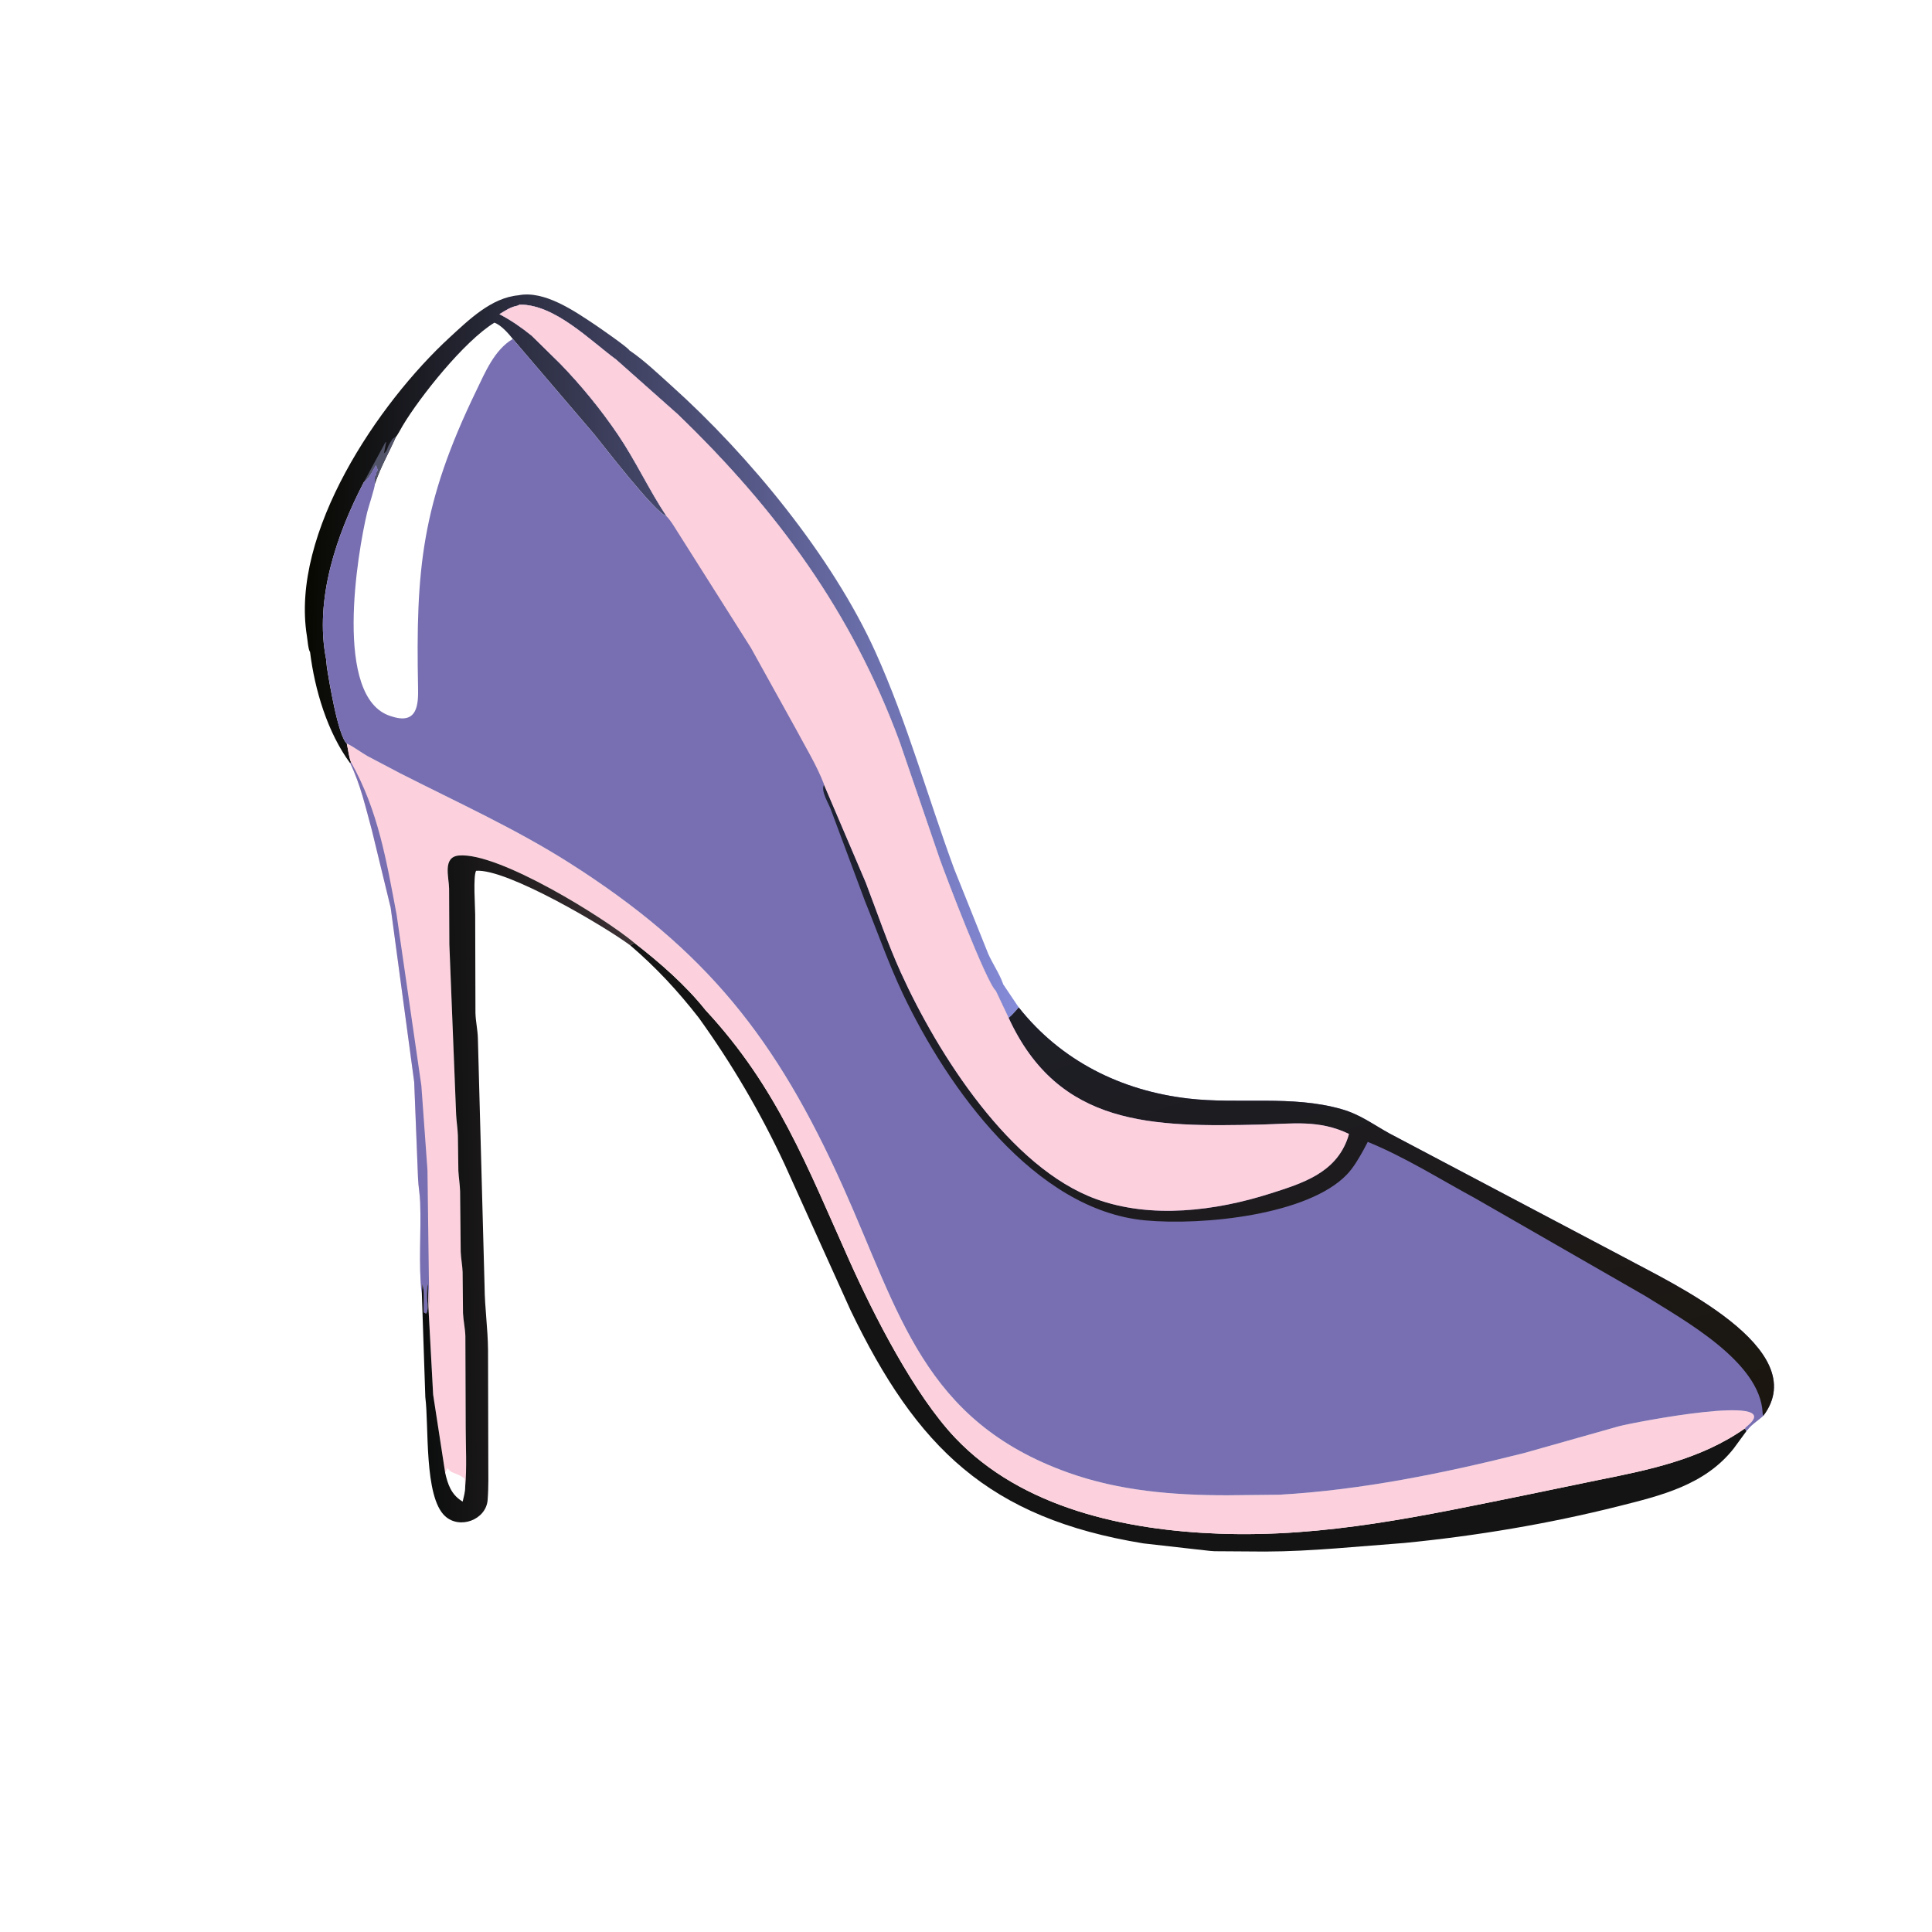
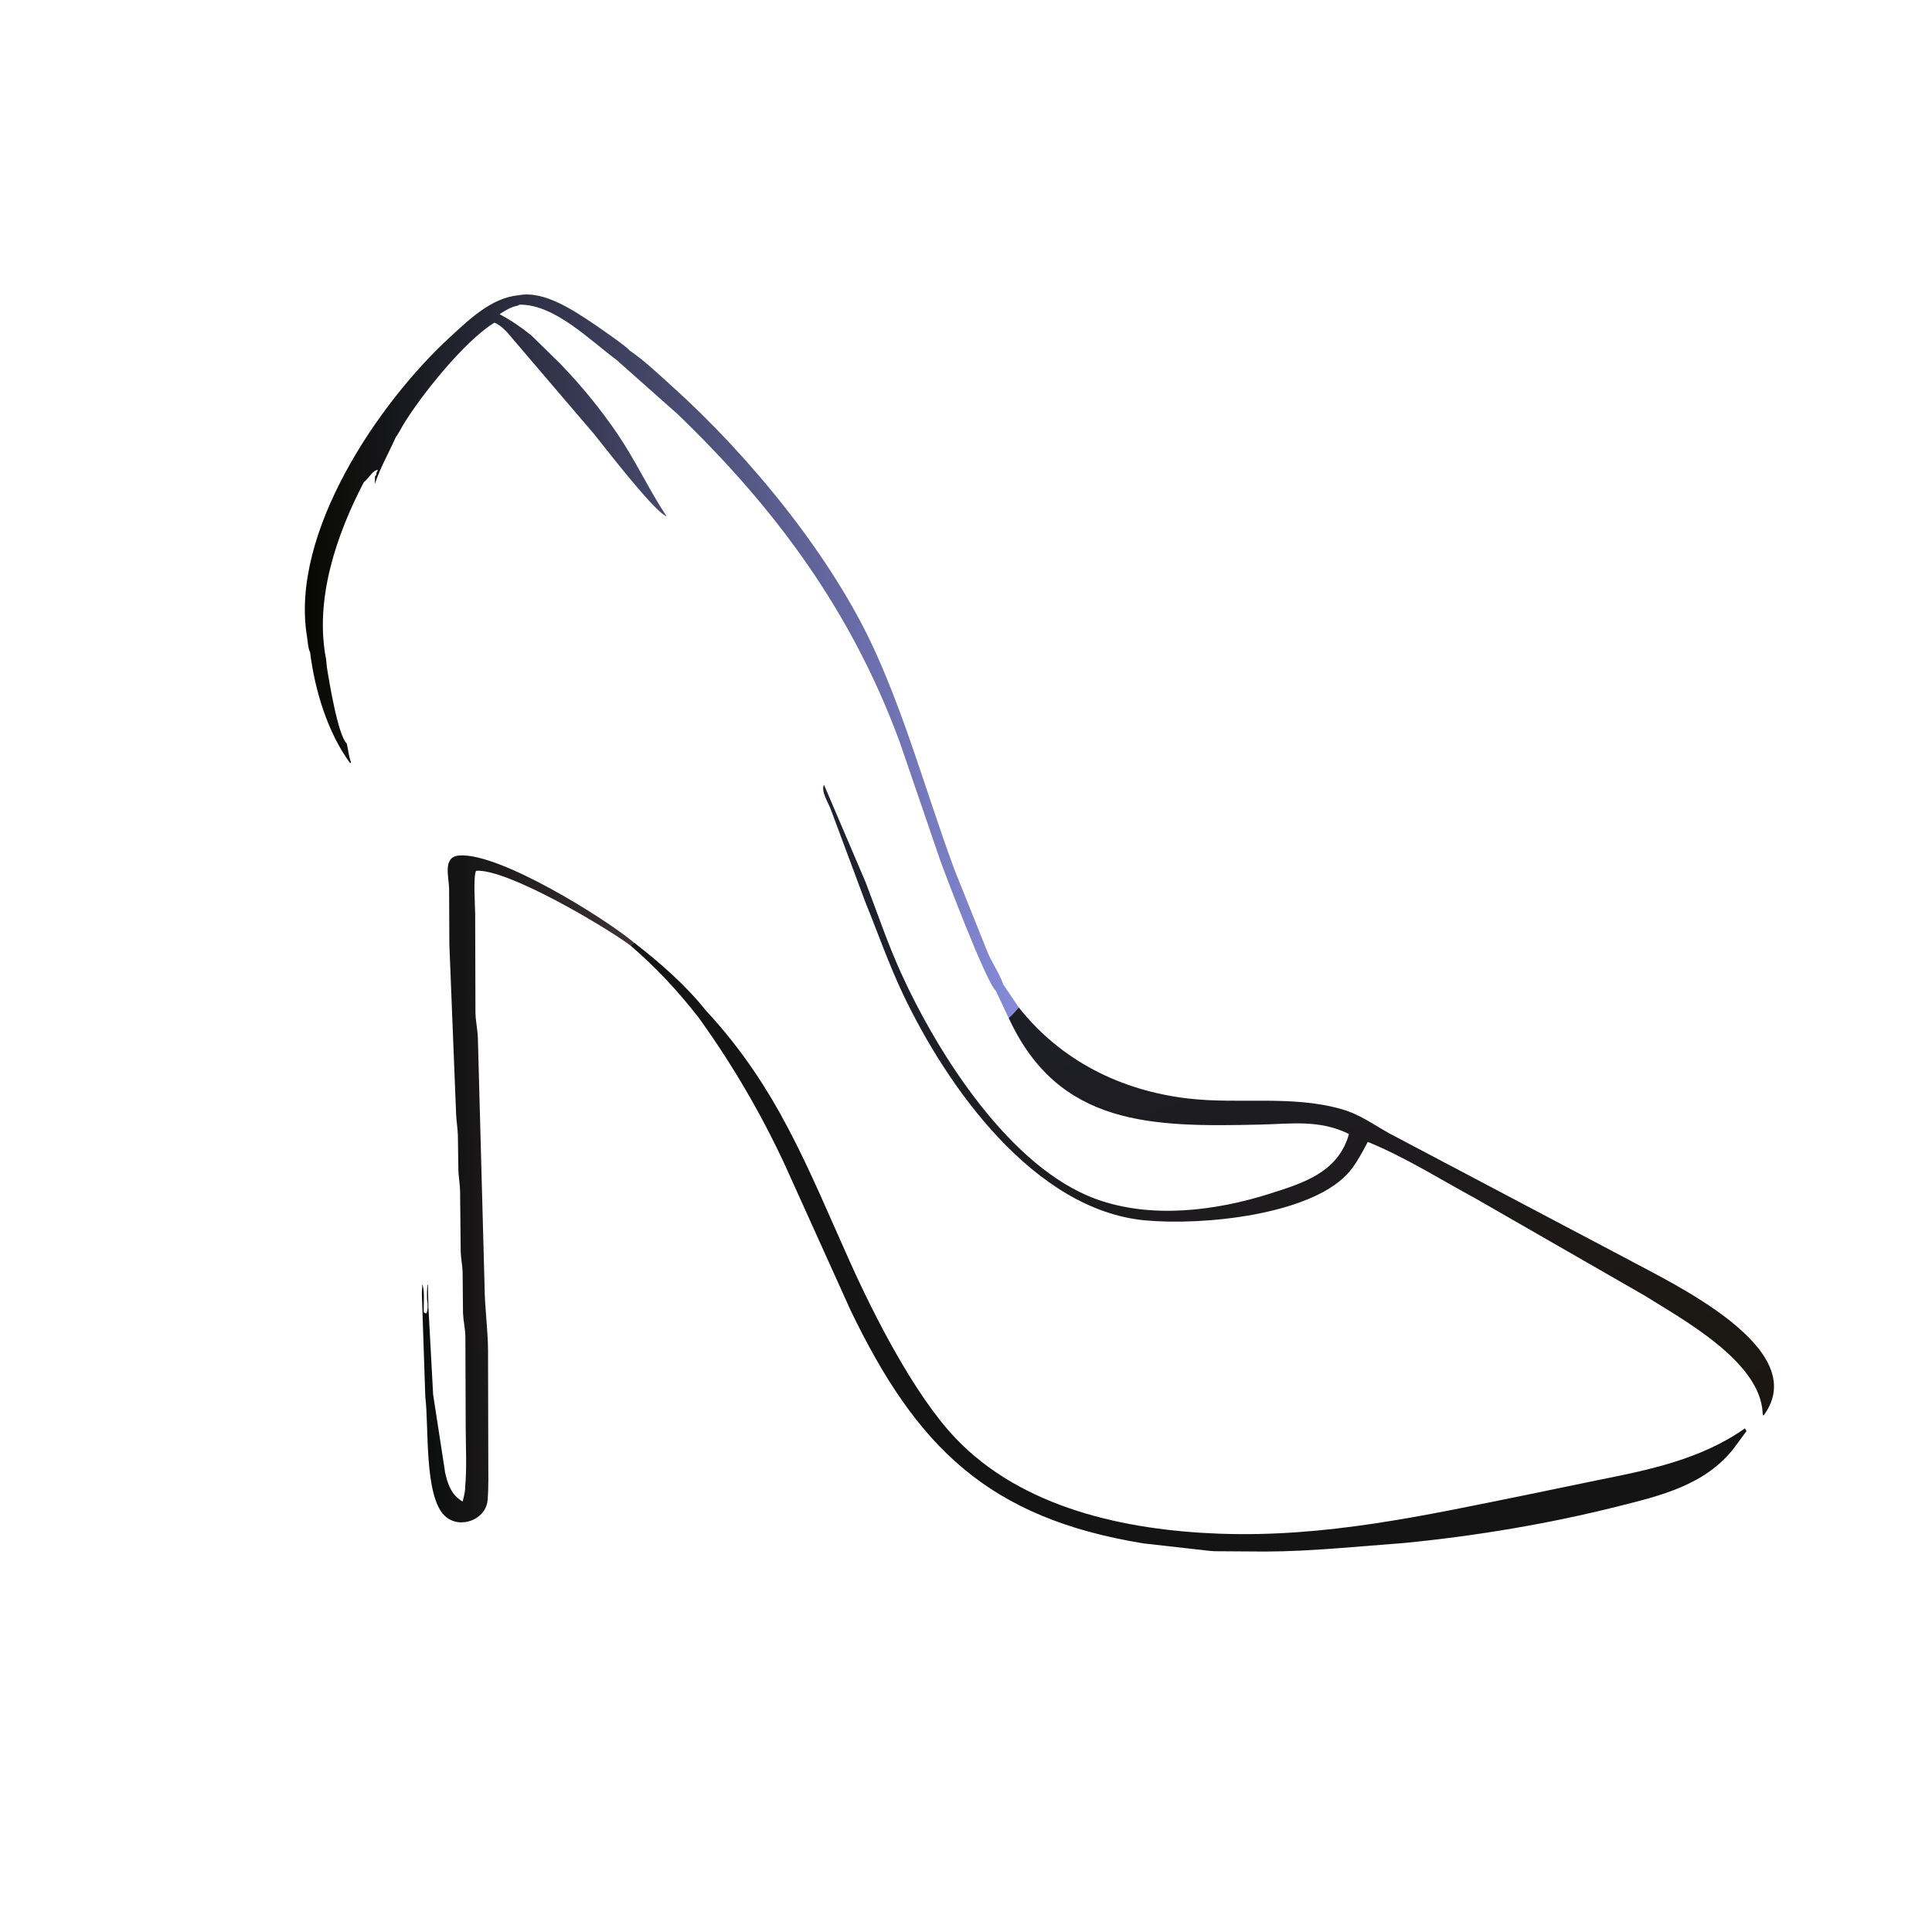
<svg xmlns="http://www.w3.org/2000/svg" version="1.1" style="display: block;" viewBox="0 0 2048 2048" width="640" height="640">
  <defs>
    <linearGradient id="Gradient1" gradientUnits="userSpaceOnUse" x1="322.865" y1="686.705" x2="1085.55" y2="700.294">
      <stop class="stop0" offset="0" stop-opacity="1" stop-color="rgb(8,8,2)" />
      <stop class="stop1" offset="1" stop-opacity="1" stop-color="rgb(134,139,217)" />
    </linearGradient>
    <linearGradient id="Gradient2" gradientUnits="userSpaceOnUse" x1="445.22" y1="1260.54" x2="675.278" y2="1257.62">
      <stop class="stop0" offset="0" stop-opacity="1" stop-color="rgb(11,13,13)" />
      <stop class="stop1" offset="1" stop-opacity="1" stop-color="rgb(62,50,53)" />
    </linearGradient>
    <linearGradient id="Gradient3" gradientUnits="userSpaceOnUse" x1="1507.13" y1="1597.5" x2="1257.2" y2="745.885">
      <stop class="stop0" offset="0" stop-opacity="1" stop-color="rgb(27,22,15)" />
      <stop class="stop1" offset="1" stop-opacity="1" stop-color="rgb(31,34,49)" />
    </linearGradient>
  </defs>
-   <path transform="translate(0,0)" fill="url(#Gradient1)" d="M 549.488 313.033 C 576.938 307.484 608.842 329.639 630.809 344.284 C 635.063 347.121 666.283 368.761 667.105 371.326 C 682.943 382.049 697.702 396.289 711.935 409.066 C 793.656 482.421 882.173 589.713 927.937 691 C 961.561 765.416 983.236 844.371 1011.38 920.875 L 1047.53 1011.02 C 1052.14 1021.49 1059.57 1032.25 1063.25 1042.8 L 1063.24 1043.12 L 1079.93 1067.94 C 1076.6 1071.56 1073.15 1076.12 1069.2 1079 L 1055.63 1050.34 C 1045.6 1041.7 1002.18 927.513 996.207 910.67 L 953.631 786.284 C 902.868 648.821 823.592 540.483 718.5 439.175 L 653.253 381.25 C 625.16 360.639 587.989 322.552 550.869 322.948 L 548.365 324.123 C 541.411 325.278 535.431 329.426 529.475 333.026 C 541.707 339.429 552.774 347.065 563.492 355.759 L 593.695 385.393 C 616.125 408.55 636.844 433.877 654.936 460.549 C 673.921 488.538 688.017 519.414 706.696 547.433 C 693.404 542.484 640.699 473.527 629.781 460.203 L 543.615 359.298 C 539.024 353.516 531.079 344.425 524.061 342.068 C 491.995 361.668 445.328 420.445 427.015 451 C 426.116 452.5 420.577 462.75 419.705 463.036 C 412.206 480.035 403.317 495.173 397.36 513.021 L 397.51 505 C 398.553 503.947 398.709 504.084 399 502.5 L 399.005 501.25 C 399.61 500.242 400.269 499.18 400.5 498 L 398.616 492.607 C 394.679 499.027 392.326 505.311 386.566 510.356 L 385.654 511.141 C 356.816 566.53 333.139 635.293 345.677 698.77 L 346.454 706.791 C 348.59 720.726 358.33 780.072 367.579 788.108 C 369.157 794.74 369.611 801.71 372.121 808.06 L 371.212 809.065 C 347.081 776.299 333.636 731.286 328.675 691.187 C 326.775 688.842 325.882 677.59 325.362 674.4 C 307.494 564.822 401.356 426.876 476.758 357.606 C 496.826 339.17 520.858 315.583 549.488 313.033 z" />
-   <path transform="translate(0,0)" fill="rgb(81,83,104)" d="M 385.654 511.141 L 406.925 471.881 C 407.753 470.261 407.923 469.351 409.425 468.321 L 407 480.51 C 410.552 478.47 410.484 474.373 412.51 471 L 415.005 467.005 C 416.066 464.619 417.452 464.359 419.705 463.036 C 412.206 480.035 403.317 495.173 397.36 513.021 L 397.51 505 C 398.553 503.947 398.709 504.084 399 502.5 L 399.005 501.25 C 399.61 500.242 400.269 499.18 400.5 498 L 398.616 492.607 C 394.679 499.027 392.326 505.311 386.566 510.356 L 385.654 511.141 z" />
+   <path transform="translate(0,0)" fill="url(#Gradient1)" d="M 549.488 313.033 C 576.938 307.484 608.842 329.639 630.809 344.284 C 635.063 347.121 666.283 368.761 667.105 371.326 C 682.943 382.049 697.702 396.289 711.935 409.066 C 793.656 482.421 882.173 589.713 927.937 691 C 961.561 765.416 983.236 844.371 1011.38 920.875 L 1047.53 1011.02 C 1052.14 1021.49 1059.57 1032.25 1063.25 1042.8 L 1063.24 1043.12 L 1079.93 1067.94 C 1076.6 1071.56 1073.15 1076.12 1069.2 1079 L 1055.63 1050.34 C 1045.6 1041.7 1002.18 927.513 996.207 910.67 L 953.631 786.284 C 902.868 648.821 823.592 540.483 718.5 439.175 L 653.253 381.25 C 625.16 360.639 587.989 322.552 550.869 322.948 L 548.365 324.123 C 541.411 325.278 535.431 329.426 529.475 333.026 C 541.707 339.429 552.774 347.065 563.492 355.759 L 593.695 385.393 C 616.125 408.55 636.844 433.877 654.936 460.549 C 673.921 488.538 688.017 519.414 706.696 547.433 C 693.404 542.484 640.699 473.527 629.781 460.203 L 543.615 359.298 C 539.024 353.516 531.079 344.425 524.061 342.068 C 491.995 361.668 445.328 420.445 427.015 451 C 426.116 452.5 420.577 462.75 419.705 463.036 C 412.206 480.035 403.317 495.173 397.36 513.021 L 397.51 505 C 398.553 503.947 398.709 504.084 399 502.5 L 399.005 501.25 C 399.61 500.242 400.269 499.18 400.5 498 C 394.679 499.027 392.326 505.311 386.566 510.356 L 385.654 511.141 C 356.816 566.53 333.139 635.293 345.677 698.77 L 346.454 706.791 C 348.59 720.726 358.33 780.072 367.579 788.108 C 369.157 794.74 369.611 801.71 372.121 808.06 L 371.212 809.065 C 347.081 776.299 333.636 731.286 328.675 691.187 C 326.775 688.842 325.882 677.59 325.362 674.4 C 307.494 564.822 401.356 426.876 476.758 357.606 C 496.826 339.17 520.858 315.583 549.488 313.033 z" />
  <path transform="translate(0,0)" fill="rgb(21,20,20)" d="M 668.153 1002.14 L 672.164 999.25 C 698.838 1019.83 726.87 1044.27 747.881 1070.76 C 823.964 1152.6 855.501 1236.28 900.567 1336.72 C 926.186 1393.82 968.949 1478.24 1012.65 1524.26 C 1083.49 1598.86 1193.33 1622.14 1292.54 1625.77 C 1404.86 1629.87 1508.86 1606.79 1618.11 1584.63 L 1692.78 1569.2 C 1748.16 1558.14 1802.6 1547.14 1849.69 1514.17 L 1851.32 1517.01 L 1837.68 1535.62 C 1807.16 1574.16 1761.24 1585.23 1715.66 1596.68 C 1641.36 1615.35 1564.77 1628.15 1488.53 1635.63 L 1416.05 1641.36 C 1390.89 1643.24 1366.22 1644.65 1340.97 1644.71 L 1287.5 1644.36 C 1281.02 1644.09 1274.59 1642.94 1268.13 1642.4 L 1212 1636.05 C 1047.9 1609.27 971.772 1534.53 901.645 1388.96 L 831.708 1234.16 C 806.159 1179.34 775.997 1127.91 740.7 1078.84 C 718.433 1050.29 695.708 1025.78 668.153 1002.14 z" />
-   <path transform="translate(0,0)" fill="rgb(252,209,221)" d="M 367.579 788.108 L 368.52 788.571 C 375.85 792.281 382.414 797.361 389.534 801.477 L 424.527 819.885 C 484.388 850.335 546.432 878.441 603.235 914.5 C 748.607 1006.78 823.068 1100.8 893.597 1257.93 C 953.686 1391.79 978.829 1506.17 1132.34 1561.04 C 1186.47 1580.39 1243.49 1585.02 1300.52 1585.04 L 1356.13 1584.47 C 1443.09 1579.53 1531.05 1561.61 1615.3 1540.37 L 1716.35 1511.83 C 1734.65 1507.22 1890.18 1477.3 1853.99 1510.11 C 1853.28 1510.76 1849.76 1513.57 1849.69 1514.17 C 1802.6 1547.14 1748.16 1558.14 1692.78 1569.2 L 1618.11 1584.63 C 1508.86 1606.79 1404.86 1629.87 1292.54 1625.77 C 1193.33 1622.14 1083.49 1598.86 1012.65 1524.26 C 968.949 1478.24 926.186 1393.82 900.567 1336.72 C 855.501 1236.28 823.964 1152.6 747.881 1070.76 C 726.87 1044.27 698.838 1019.83 672.164 999.25 L 668.153 1002.14 C 641.921 982.588 537.581 920.63 504.675 923.066 C 501.416 928.995 503.683 961.098 503.718 969.156 L 503.999 1073.77 C 504.217 1082.73 506.31 1091.44 506.563 1100.46 L 513.658 1363.33 C 513.816 1386.19 517.147 1408.23 517.337 1431.09 L 517.608 1548.14 C 517.614 1562.07 518.012 1576.19 516.909 1590.07 C 515.243 1611.06 487.288 1621.52 471.719 1607.1 C 449.359 1586.39 454.79 1511.85 450.862 1481.11 L 447.18 1371.25 C 443.441 1339.32 446.607 1306.35 445.388 1274.28 C 445.068 1265.83 443.473 1257.51 443.124 1249.06 L 439.06 1147 L 414.134 962.158 L 394.285 880.447 C 387.808 856.703 382.067 831.203 371.212 809.065 L 372.121 808.06 C 369.611 801.71 369.157 794.74 367.579 788.108 z M 493.098 1576.35 L 492.51 1567.5 C 487.947 1563.43 483.422 1562.65 478.094 1560.09 L 475.83 1558 C 475.341 1557.41 474.72 1556.94 474.224 1556.36 L 471.927 1561.33 L 459.143 1478.32 L 454.111 1385.15 L 453.604 1361 C 452.467 1362.68 452.524 1375.46 452.755 1378 L 453 1379.5 C 453.336 1382.86 453.85 1390.1 451.647 1392.43 L 449.274 1391.19 C 448.81 1382.3 450.523 1369.62 447.683 1361.09 L 447.18 1371.25 L 450.862 1481.11 C 454.79 1511.85 449.359 1586.39 471.719 1607.1 C 487.288 1621.52 515.243 1611.06 516.909 1590.07 C 518.012 1576.19 517.614 1562.07 517.608 1548.14 L 517.337 1431.09 C 517.147 1408.23 513.816 1386.19 513.658 1363.33 L 506.563 1100.46 C 506.31 1091.44 504.217 1082.73 503.999 1073.77 L 503.718 969.156 C 503.683 961.098 501.416 928.995 504.675 923.066 C 537.581 920.63 641.921 982.588 668.153 1002.14 L 672.164 999.25 C 641.279 973.395 528.835 903.221 486.5 906.88 C 468.861 908.404 475.939 929.91 476.066 942 L 476.337 1001 L 483.52 1181.5 C 483.885 1188.96 485.142 1196.29 485.383 1203.81 L 485.899 1241.19 C 486.315 1248.44 487.492 1255.53 487.723 1262.85 L 488.368 1327 C 488.641 1334.19 490.155 1341.22 490.394 1348.46 L 490.811 1392 C 491.181 1400.21 493.089 1408.13 493.322 1416.46 L 493.667 1513.13 C 493.713 1533.92 494.987 1555.65 493.098 1576.35 z" />
-   <path transform="translate(0,0)" fill="rgb(119,111,177)" d="M 372.121 808.06 C 400.877 859.151 409.632 912.271 420.392 969.412 L 446.663 1150.83 L 453.13 1240.45 L 455.011 1385.15 L 453.604 1361 C 452.467 1362.68 452.524 1375.46 452.755 1378 L 453 1379.5 C 453.336 1382.86 453.85 1390.1 451.647 1392.43 L 449.274 1391.19 C 448.81 1382.3 450.523 1369.62 447.683 1361.09 L 446.917 1371.25 C 443.441 1339.32 446.607 1306.35 445.388 1274.28 C 445.068 1265.83 443.473 1257.51 443.124 1249.06 L 439.06 1147 L 414.134 962.158 L 394.285 880.447 C 387.808 856.703 382.067 831.203 371.212 809.065 L 372.121 808.06 z" />
  <path transform="translate(0,0)" fill="url(#Gradient2)" d="M 493.098 1576.35 C 494.987 1555.65 493.713 1533.92 493.667 1513.13 L 493.322 1416.46 C 493.089 1408.13 491.181 1400.21 490.811 1392 L 490.394 1348.46 C 490.155 1341.22 488.641 1334.19 488.368 1327 L 487.723 1262.85 C 487.492 1255.53 486.315 1248.44 485.899 1241.19 L 485.383 1203.81 C 485.142 1196.29 483.885 1188.96 483.52 1181.5 L 476.337 1001 L 476.066 942 C 475.939 929.91 468.861 908.404 486.5 906.88 C 528.835 903.221 641.279 973.395 672.164 999.25 L 668.153 1002.14 C 641.921 982.588 537.581 920.63 504.675 923.066 C 501.416 928.995 503.683 961.098 503.718 969.156 L 503.999 1073.77 C 504.217 1082.73 506.31 1091.44 506.563 1100.46 L 513.658 1363.33 C 513.816 1386.19 517.147 1408.23 517.337 1431.09 L 517.608 1548.14 C 517.614 1562.07 518.012 1576.19 516.909 1590.07 C 515.243 1611.06 487.288 1621.52 471.719 1607.1 C 449.359 1586.39 454.79 1511.85 450.862 1481.11 L 447.18 1371.25 L 447.683 1361.09 C 450.523 1369.62 448.81 1382.3 449.274 1391.19 L 451.647 1392.43 C 453.85 1390.1 453.336 1382.86 453 1379.5 L 452.755 1378 C 452.524 1375.46 452.467 1362.68 453.604 1361 L 454.111 1385.15 L 459.143 1478.32 L 471.927 1561.33 L 474.224 1556.36 C 474.72 1556.94 475.341 1557.41 475.83 1558 L 478.094 1560.09 C 483.422 1562.65 487.947 1563.43 492.51 1567.5 L 493.098 1576.35 z M 471.927 1561.33 C 474.594 1573.23 478.258 1583.88 489.015 1590.85 L 490.452 1591.74 C 491.559 1586.9 493.2 1581.31 493.098 1576.35 L 492.51 1567.5 C 487.947 1563.43 483.422 1562.65 478.094 1560.09 L 475.83 1558 C 475.341 1557.41 474.72 1556.94 474.224 1556.36 L 471.927 1561.33 z" />
-   <path transform="translate(0,0)" fill="rgb(119,111,177)" d="M 550.869 322.948 C 587.989 322.552 625.16 360.639 653.253 381.25 L 718.5 439.175 C 823.592 540.483 902.868 648.821 953.631 786.284 L 996.207 910.67 C 1002.18 927.513 1045.6 1041.7 1055.63 1050.34 L 1069.2 1079 C 1073.15 1076.12 1076.6 1071.56 1079.93 1067.94 C 1124.71 1124.51 1188.46 1156.24 1259.67 1164.48 C 1313.86 1170.76 1369.01 1160.65 1422 1175.72 C 1441.79 1181.35 1455.18 1191.72 1472.77 1201.44 L 1722.43 1333.25 C 1771.07 1359.74 1922.61 1429.58 1869.3 1500.73 L 1867.88 1502.01 C 1862.56 1506.71 1857.72 1509.33 1853.05 1515 L 1851.32 1517.01 L 1849.69 1514.17 C 1849.76 1513.57 1853.28 1510.76 1853.99 1510.11 C 1890.18 1477.3 1734.65 1507.22 1716.35 1511.83 L 1615.3 1540.37 C 1531.05 1561.61 1443.09 1579.53 1356.13 1584.47 L 1300.52 1585.04 C 1243.49 1585.02 1186.47 1580.39 1132.34 1561.04 C 978.829 1506.17 953.686 1391.79 893.597 1257.93 C 823.068 1100.8 748.607 1006.78 603.235 914.5 C 546.432 878.441 484.388 850.335 424.527 819.885 L 389.534 801.477 C 382.414 797.361 375.85 792.281 368.52 788.571 L 367.579 788.108 C 358.33 780.072 348.59 720.726 346.553 706.791 L 345.677 698.77 C 333.139 635.293 356.816 566.53 385.654 511.141 L 386.566 510.356 C 392.326 505.311 394.679 499.027 398.616 492.607 L 400.5 498 C 400.269 499.18 399.61 500.242 399.005 501.25 L 399 502.5 C 398.709 504.084 398.553 503.947 397.51 505 L 397.36 513.021 C 403.317 495.173 412.206 480.035 419.705 463.036 C 420.577 462.75 426.116 452.5 427.015 451 C 445.328 420.445 491.995 361.668 524.061 342.068 C 531.079 344.425 539.024 353.516 543.615 359.298 L 629.781 460.203 C 640.699 473.527 693.404 542.484 706.696 547.433 C 688.017 519.414 673.921 488.538 654.936 460.549 C 636.844 433.877 616.125 408.55 593.695 385.393 L 563.492 355.759 C 552.774 347.065 541.707 339.429 529.475 333.026 C 535.431 329.426 541.411 325.278 548.365 324.123 L 550.869 322.948 z M 419.705 463.036 C 412.206 480.035 403.317 495.173 397.36 513.021 C 397.838 515.403 390.404 538.131 389.312 542.688 C 378.786 586.615 353.129 739.516 413.788 758.999 L 416.968 759.977 C 442.538 767.434 443.503 746.571 443.166 729.43 C 440.699 603.73 446.711 534.195 504.823 414.259 C 514.325 394.649 524.025 370.867 543.615 359.298 C 539.024 353.516 531.079 344.425 524.061 342.068 C 491.995 361.668 445.328 420.445 427.015 451 C 426.116 452.5 420.577 462.75 419.705 463.036 z" />
  <path transform="translate(0,0)" fill="url(#Gradient3)" d="M 1869.3 1500.73 C 1868.46 1498.82 1868.54 1499.52 1868.46 1497.67 C 1865.93 1443.23 1783.86 1398.85 1743.99 1373.75 L 1563.67 1270.16 C 1526.12 1249.84 1489.5 1226.62 1449.9 1210.45 L 1445.41 1218.91 C 1440.42 1227.88 1434.83 1237.66 1427.7 1245.09 C 1386.44 1288.05 1275.31 1299.27 1214.18 1293.67 C 1096.73 1282.91 1004.28 1153.05 957.032 1053.44 C 941.973 1021.69 930.342 988.239 917.096 955.708 L 880.987 858.856 C 878.656 851.948 869.682 838.435 873.495 831.893 L 917.717 935.544 C 929.944 967.451 940.793 999.826 954.937 1030.98 C 994.42 1117.94 1070.9 1238.01 1161.98 1271.08 C 1220.35 1292.27 1288.63 1283.65 1346.39 1265.24 C 1380.55 1254.35 1415.99 1243.59 1428.8 1206 L 1429.93 1202.02 C 1398.32 1186.7 1369.84 1191.3 1336.55 1192.08 C 1221.74 1194.76 1122.4 1194.38 1069.2 1079 C 1073.15 1076.12 1076.6 1071.56 1079.93 1067.94 C 1124.71 1124.51 1188.46 1156.24 1259.67 1164.48 C 1313.86 1170.76 1369.01 1160.65 1422 1175.72 C 1441.79 1181.35 1455.18 1191.72 1472.77 1201.44 L 1722.43 1333.25 C 1771.07 1359.74 1922.61 1429.58 1869.3 1500.73 z" />
-   <path transform="translate(0,0)" fill="rgb(252,209,221)" d="M 550.869 322.948 C 587.989 322.552 625.16 360.639 653.253 381.25 L 718.5 439.175 C 823.592 540.483 902.868 648.821 953.631 786.284 L 996.207 910.67 C 1002.18 927.513 1045.6 1041.7 1055.63 1050.34 L 1069.2 1079 C 1122.4 1194.38 1221.74 1194.76 1336.55 1192.08 C 1369.84 1191.3 1398.32 1186.7 1429.93 1202.02 L 1428.8 1206 C 1415.99 1243.59 1380.55 1254.35 1346.39 1265.24 C 1288.63 1283.65 1220.35 1292.27 1161.98 1271.08 C 1070.9 1238.01 994.42 1117.94 954.937 1030.98 C 940.793 999.826 929.944 967.451 917.717 935.544 L 873.495 831.893 L 873.552 831.565 C 865.835 811.371 853.842 791.929 843.706 772.813 L 796.029 686.799 L 718.377 564.027 C 714.805 558.469 711.274 552.179 706.696 547.433 C 688.017 519.414 673.921 488.538 654.936 460.549 C 636.844 433.877 616.125 408.55 593.695 385.393 L 563.492 355.759 C 552.774 347.065 541.707 339.429 529.475 333.026 C 535.431 329.426 541.411 325.278 548.365 324.123 L 550.869 322.948 z" />
</svg>